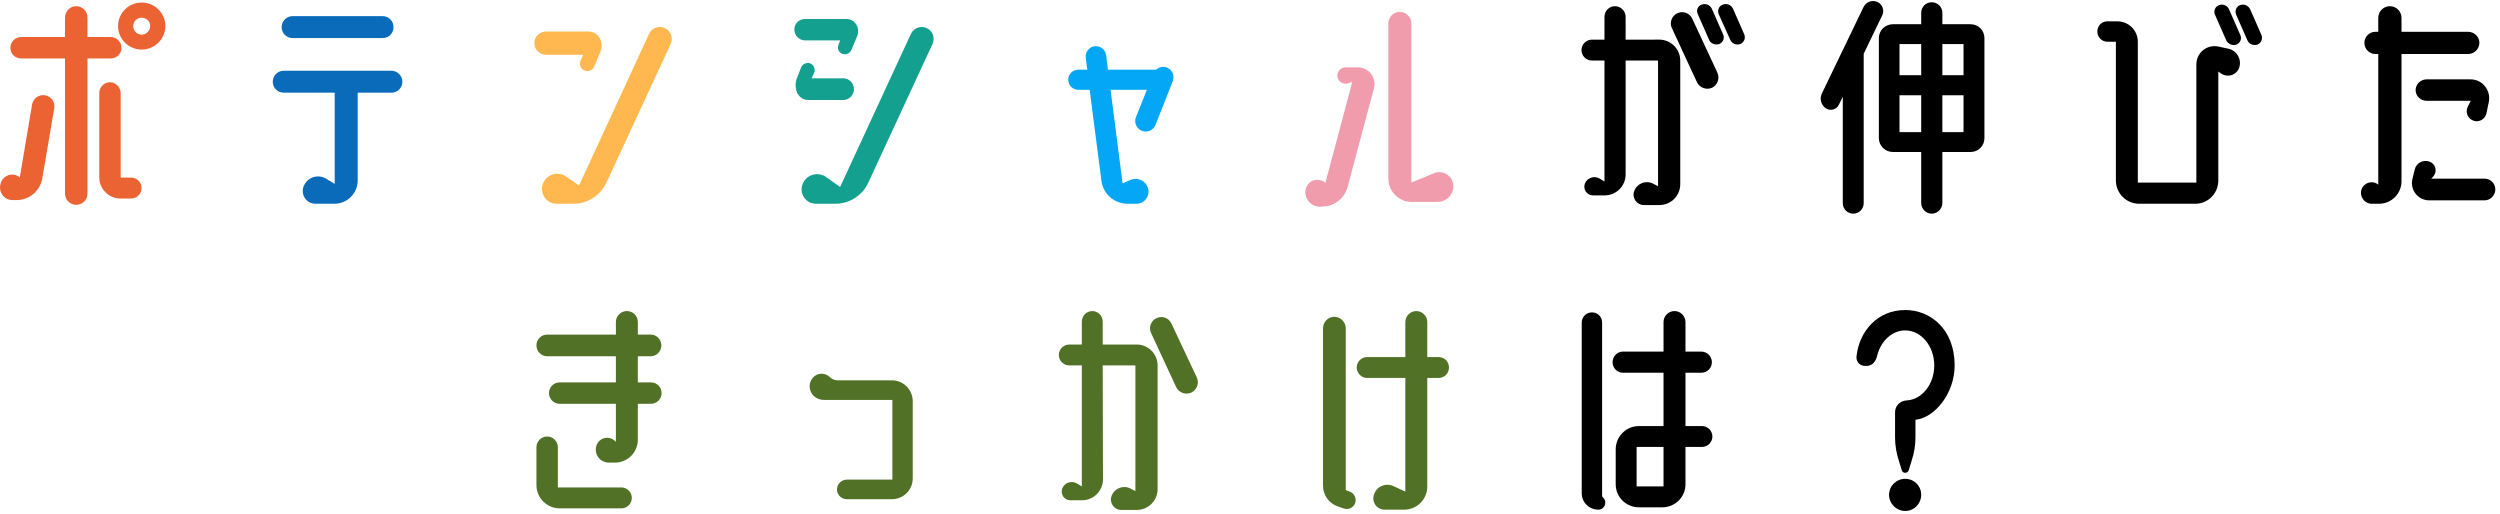
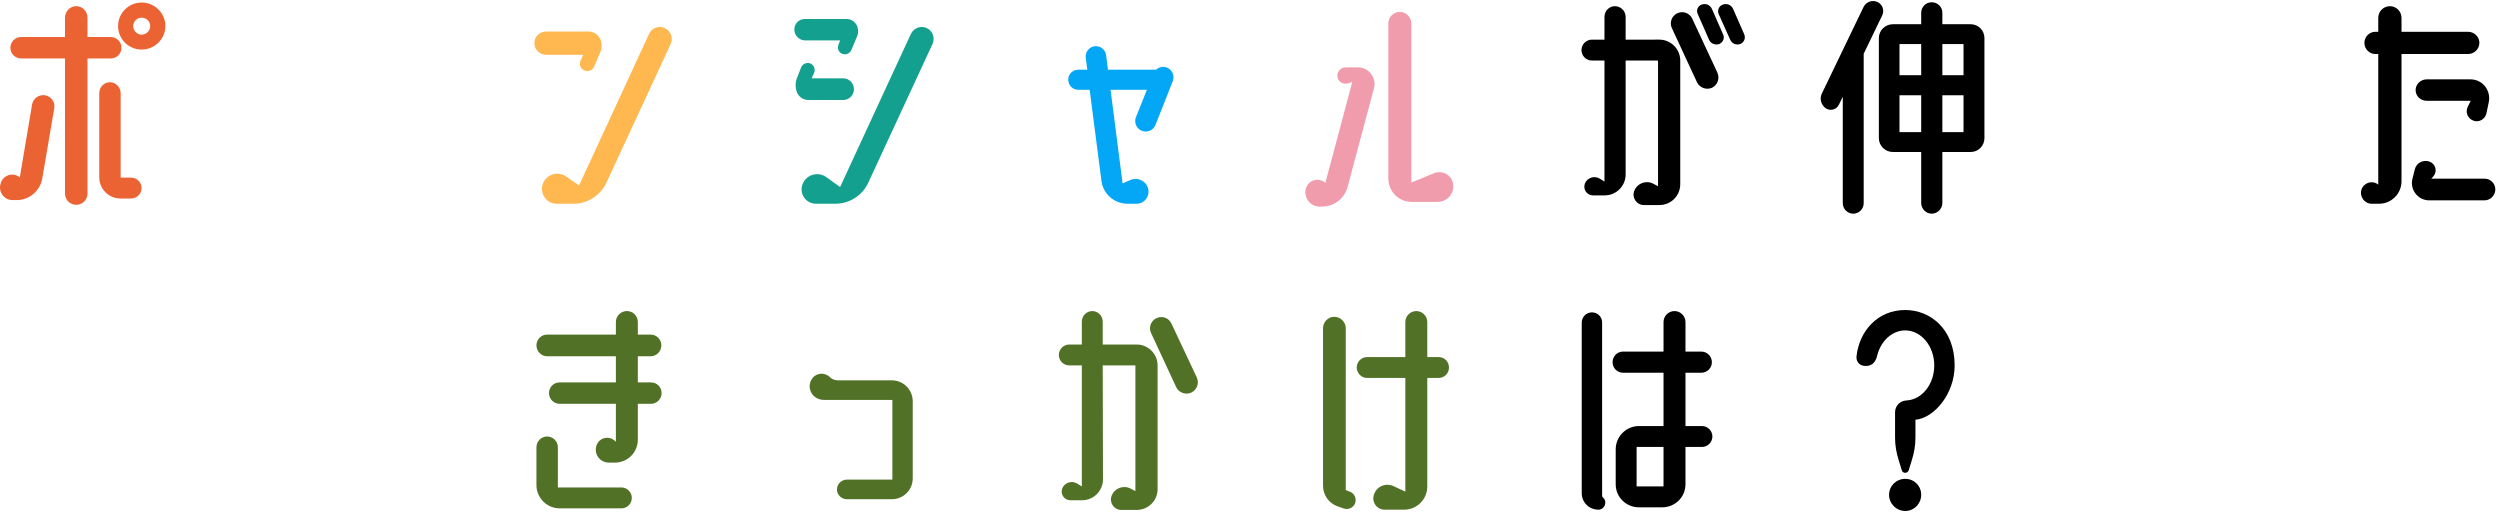
<svg xmlns="http://www.w3.org/2000/svg" fill="none" height="59" viewBox="0 0 287 59" width="287">
  <path d="m15.053 20.39c.66 0 1.2.54 1.2 1.2s-.54 1.2-1.2 1.2h-1.23c-1.35 0-2.43-1.11-2.43-2.43v-9.66c0-.69.54-1.26 1.23-1.26.66 0 1.23.57 1.23 1.26v9.69zm-2.34-13.68h-2.67v15.51c0 .72-.57 1.29-1.29 1.29s-1.29-.57-1.29-1.29v-15.51h-5.04c-.69 0-1.23-.54-1.23-1.23 0-.66.54-1.23 1.23-1.23h5.04v-2.22c0-.72.57-1.32 1.29-1.32s1.29.6 1.29 1.32v2.22h2.67c.69 0 1.23.57 1.23 1.23 0 .69-.54 1.23-1.23 1.23zm-7.53 4.23c.69.12 1.17.78 1.05 1.47l-1.38 8.07c-.24 1.44-1.5 2.49-2.94 2.49h-.48c-.99 0-1.68-.99-1.35-1.92l.03-.12c.33-.87 1.44-1.17 2.16-.57l1.41-8.37c.12-.69.78-1.17 1.5-1.05zm11.07-10.65c1.5 0 2.73 1.2 2.73 2.7s-1.23 2.7-2.73 2.7c-1.47 0-2.7-1.2-2.7-2.7s1.23-2.7 2.7-2.7zm0 3.69c.54 0 .99-.45.99-.99s-.45-.96-.99-.96c-.51 0-.96.42-.96.96s.45.99.96.99z" fill="#eb6333" />
-   <path d="m45.173 3.11c0 .72-.54 1.26-1.26 1.26h-10.32c-.69 0-1.26-.54-1.26-1.26 0-.69.57-1.26 1.26-1.26h10.32c.72 0 1.26.57 1.26 1.26zm1.02 6.27c0 .72-.57 1.26-1.26 1.26h-3.87v10.08c0 1.47-1.2 2.67-2.67 2.67h-2.19c-1.02 0-1.71-1.02-1.35-1.98.39-1.05 1.62-1.47 2.58-.9l.99.6v-10.47h-5.85c-.69 0-1.26-.54-1.26-1.26 0-.69.57-1.26 1.26-1.26h12.36c.69 0 1.26.57 1.26 1.26z" fill="#0b6bbb" />
  <path d="m76.313 3.23c.69.3.99 1.11.69 1.8l-7.38 15.93c-.69 1.47-2.16 2.43-3.78 2.43h-1.95c-1.14 0-1.95-1.14-1.59-2.25.39-1.11 1.71-1.56 2.7-.87l1.47 1.02 8.04-17.4c.3-.69 1.14-.99 1.8-.66zm-13.62.39h4.86c.54 0 1.05.3 1.29.75.27.48.3 1.05.09 1.56l-.72 1.71c-.18.42-.66.63-1.11.45-.42-.15-.63-.63-.48-1.08l.33-.72h-4.26c-.75 0-1.35-.6-1.35-1.35 0-.72.6-1.32 1.35-1.32z" fill="#ffb74f" />
  <path d="m106.403 3.23c.66.3.96 1.11.66 1.8l-7.38 15.93c-.66 1.47-2.16 2.43-3.78 2.43h-2.22c-1.17 0-1.95-1.14-1.56-2.22.39-1.11 1.77-1.53 2.73-.84l1.59 1.14 8.13-17.58c.33-.69 1.14-.99 1.83-.66zm-13.23 5.76h3.63c.69 0 1.23.57 1.23 1.26 0 .66-.54 1.23-1.23 1.23h-4.02c-.57 0-1.08-.36-1.29-.87-.21-.57-.21-1.2.03-1.74l.45-1.14c.18-.42.66-.6 1.05-.45.42.18.6.66.45 1.05zm5.13-6.18c.24.39.27.87.12 1.29l-.69 1.65c-.18.39-.63.6-1.05.42-.42-.15-.6-.63-.42-1.05l.18-.48h-3.99c-.69 0-1.26-.54-1.26-1.23-.03-.66.51-1.23 1.2-1.23h4.77c.48 0 .9.24 1.14.63z" fill="#14a08f" />
  <path d="m133.973 7.76c.6.24.9.93.66 1.56l-1.98 5.01c-.24.63-.96.93-1.56.69-.63-.24-.93-.96-.69-1.56l1.26-3.15h-4.17l1.38 10.74.9-.39c.87-.36 1.83.12 2.04 1.02.21.87-.45 1.71-1.32 1.71h-1.05c-1.53 0-2.82-1.14-3-2.64l-1.35-10.44h-1.29c-.66 0-1.17-.51-1.17-1.17 0-.63.51-1.14 1.17-1.14h1.02l-.18-1.38c-.09-.63.39-1.23 1.02-1.32.66-.06 1.23.39 1.32 1.02l.21 1.68h5.52c.33-.3.81-.42 1.26-.24z" fill="#04a7f6" />
  <path d="m155.873 7.73c1.26 0 2.19 1.2 1.86 2.4l-3.03 11.34c-.36 1.32-1.56 2.25-2.94 2.25h-.27c-1.05 0-1.83-.99-1.59-2.01.21-.96 1.32-1.38 2.13-.81l.12.09 3.09-11.58-.48.15c-.57.18-1.14-.18-1.23-.75-.06-.57.36-1.08.96-1.08zm10.95 13.41c.15 1.08-.69 2.04-1.8 2.04h-2.97c-1.47 0-2.67-1.2-2.67-2.67v-17.82c0-.72.57-1.32 1.32-1.32.72 0 1.32.6 1.32 1.32v18.27l2.61-1.08c.99-.39 2.04.24 2.19 1.26z" fill="#f09cad" />
  <g fill="#000">
    <path d="m196.523 1.01 1.29 2.94c.21.45-.03.93-.45 1.11-.48.15-.99-.06-1.17-.51l-1.29-2.94c-.21-.42 0-.93.45-1.08.45-.18.96.03 1.17.48zm3.72 2.94c.18.45-.03.93-.48 1.11-.45.15-.96-.06-1.14-.51l-1.32-2.94c-.18-.42.03-.93.48-1.08.45-.18.96.03 1.17.48zm-5.97-1.8 2.88 6.18c.3.66.03 1.41-.6 1.74-.66.3-1.44 0-1.74-.63l-2.88-6.21c-.3-.63-.03-1.41.63-1.71.63-.3 1.41-.03 1.71.63zm-3.78 2.4c1.32 0 2.4 1.08 2.4 2.4v14.19c0 1.35-1.08 2.4-2.4 2.4h-1.77c-.84 0-1.41-.84-1.11-1.62.33-.87 1.32-1.26 2.16-.84l.57.3v-14.43h-3.72v13.08c0 1.32-1.08 2.4-2.4 2.4h-1.35c-.69 0-1.17-.69-.93-1.35s1.08-.96 1.71-.57l.54.33v-13.89h-1.44c-.66 0-1.2-.54-1.2-1.2s.54-1.2 1.2-1.2h1.44v-2.61c0-.69.54-1.23 1.2-1.23s1.23.54 1.23 1.23v2.61z" />
    <path d="m226.223 2.78c.9 0 1.59.72 1.59 1.59v11.49c0 .87-.69 1.59-1.59 1.59h-3.24v5.85c0 .66-.54 1.23-1.23 1.23-.66 0-1.2-.57-1.2-1.23v-5.85h-3.24c-.9 0-1.62-.72-1.62-1.59v-11.49c0-.87.72-1.59 1.62-1.59h3.24v-1.32c0-.66.54-1.2 1.2-1.2.69 0 1.23.54 1.23 1.2v1.32zm-.81 2.28h-2.43v3.57h2.43zm-4.86 0h-2.49v3.57h2.49zm-2.49 10.11h2.49v-4.23h-2.49zm4.92 0h2.43v-4.23h-2.43zm-6.9-13.41-2.13 4.41v17.16c0 .66-.54 1.2-1.2 1.2s-1.2-.54-1.2-1.2v-12.21l-.45.9c-.27.57-.96.75-1.5.42-.54-.39-.75-1.11-.45-1.71l4.8-9.96c.3-.57.99-.81 1.59-.54.57.27.81.96.54 1.53z" />
-     <path d="m255.893 1.07 1.29 2.94c.21.45 0 .93-.45 1.11-.45.15-.96-.06-1.17-.51l-1.29-2.94c-.18-.42.03-.93.48-1.08.45-.18.96.06 1.14.48zm3.72 2.94c.18.45-.03.93-.45 1.11-.48.15-.99-.06-1.17-.51l-1.29-2.94c-.18-.42.03-.93.45-1.08.48-.18.96.06 1.17.48zm-3.75 1.59c.96.24 1.5 1.23 1.2 2.16-.3.87-1.35 1.2-2.1.66l-.3-.21v12.51c0 1.47-1.17 2.67-2.64 2.67h-6.45c-1.47 0-2.67-1.2-2.67-2.67v-15.93h-.99c-.63 0-1.14-.54-1.14-1.17 0-.66.51-1.17 1.14-1.17h1.17c1.29 0 2.34 1.05 2.34 2.34v16.17h6.72v-13.56c0-1.38 1.26-2.37 2.61-2.04z" />
    <path d="m283.343 6.2h-7.65v14.61c0 1.41-1.14 2.58-2.58 2.58h-.84c-.84 0-1.44-.84-1.17-1.65.3-.81 1.29-1.08 1.92-.54v-15h-.33c-.69 0-1.26-.57-1.26-1.29 0-.69.57-1.26 1.26-1.26h.33v-1.59c0-.75.6-1.35 1.35-1.35.72 0 1.32.6 1.32 1.35v1.59h7.65c.69 0 1.29.57 1.29 1.26 0 .72-.6 1.29-1.29 1.29zm-4.77 2.91h5.04c1.38 0 2.37 1.26 2.1 2.61l-.27 1.29c-.15.69-.87 1.08-1.5.84-.66-.24-.96-.99-.63-1.62l.33-.66h-5.07c-.69 0-1.26-.54-1.26-1.23 0-.66.57-1.23 1.26-1.23zm6.66 11.4c.66 0 1.23.54 1.23 1.23s-.57 1.26-1.23 1.26h-6.36c-1.29 0-2.25-1.23-1.92-2.49l.27-1.08c.18-.75.99-1.14 1.71-.87.69.27.9 1.14.42 1.68l-.24.27z" />
  </g>
  <g fill="#517226">
    <path d="m74.723 43.9c.69 0 1.23.54 1.23 1.23 0 .66-.54 1.23-1.23 1.23h-1.5v4.11c0 1.47-1.17 2.64-2.64 2.64h-.66c-1.02 0-1.74-.93-1.47-1.89.24-.9 1.32-1.26 2.04-.69l.21.18v-4.35h-6.45c-.69 0-1.23-.57-1.23-1.23 0-.69.54-1.23 1.23-1.23h6.45v-3h-7.89c-.69 0-1.23-.57-1.23-1.26 0-.66.54-1.23 1.23-1.23h7.89v-1.44c0-.69.57-1.26 1.26-1.26.72 0 1.26.57 1.26 1.26v1.44h1.47c.69 0 1.23.57 1.23 1.23 0 .69-.54 1.26-1.23 1.26h-1.47v3zm-3.39 12.06c.66 0 1.2.54 1.2 1.2s-.54 1.2-1.2 1.2h-7.08c-1.47 0-2.67-1.2-2.67-2.67v-4.35c0-.66.54-1.23 1.23-1.23s1.23.57 1.23 1.23v4.62z" />
    <path d="m95.273 43.3c.24.24.57.36.9.36h6.21c1.32 0 2.4 1.08 2.4 2.4v8.85c0 1.35-1.08 2.4-2.4 2.4h-5.16c-.63 0-1.14-.51-1.14-1.11 0-.63.51-1.14 1.14-1.14h5.22v-9.15h-7.86c-.69 0-1.29-.39-1.53-1.02-.24-.6-.06-1.29.45-1.71.51-.39 1.23-.36 1.71.06z" />
    <path d="m137.393 43.33c.3.66.03 1.41-.63 1.74-.66.3-1.44 0-1.74-.63l-2.88-6.21c-.3-.63-.03-1.41.63-1.71s1.41-.03 1.71.63zm-6.9-3.78c1.32 0 2.4 1.08 2.4 2.4v14.19c0 1.35-1.08 2.4-2.4 2.4h-1.77c-.84 0-1.41-.84-1.11-1.62.33-.87 1.32-1.26 2.16-.84l.57.3v-14.43h-3.75l.03 13.08c0 1.32-1.08 2.4-2.4 2.4h-1.35c-.69 0-1.17-.69-.93-1.35s1.08-.96 1.71-.57l.54.33v-13.89h-1.44c-.66 0-1.2-.54-1.2-1.2s.54-1.2 1.2-1.2h1.44v-2.61c0-.69.54-1.23 1.2-1.23s1.2.54 1.2 1.23v2.61z" />
    <path d="m165.143 40.99c.69 0 1.2.54 1.2 1.2s-.51 1.2-1.2 1.2h-1.29v12.45c0 1.5-1.2 2.67-2.67 2.67h-2.22c-.9 0-1.53-.87-1.23-1.74.3-.93 1.35-1.38 2.25-.96l1.35.63v-13.05h-4.38c-.66 0-1.2-.54-1.2-1.2s.54-1.2 1.2-1.2h4.38v-4.02c0-.69.57-1.26 1.26-1.26s1.26.57 1.26 1.26v4.02zm-10.2 15.45c.54.18.81.78.63 1.32-.21.54-.81.81-1.35.6l-.69-.24c-.99-.36-1.65-1.29-1.65-2.37v-18.06c0-.72.57-1.32 1.29-1.32s1.32.6 1.32 1.32v18.57z" />
  </g>
  <path d="m195.383 48.91c.66 0 1.2.54 1.2 1.2s-.54 1.2-1.2 1.2h-1.89v4.29c0 1.47-1.2 2.64-2.67 2.64h-2.67c-1.47 0-2.67-1.17-2.67-2.64v-4.02c0-1.47 1.2-2.67 2.67-2.67h2.82v-6.12h-4.65c-.66 0-1.2-.54-1.2-1.2 0-.69.54-1.23 1.2-1.23h4.65v-3.39c0-.69.57-1.26 1.26-1.26s1.26.57 1.26 1.26v3.39h1.8c.69 0 1.23.54 1.23 1.23 0 .66-.54 1.2-1.23 1.2h-1.8v6.12zm-4.41 6.93v-4.53h-3.09v4.53zm-7.05 1.14.15.18c.48.48.12 1.35-.57 1.35-1.08 0-1.92-.84-1.92-1.89v-19.59c0-.66.54-1.17 1.17-1.17.66 0 1.17.51 1.17 1.17z" fill="#000" />
  <path d="m220.553 56.8c0 1.02-.81 1.86-1.83 1.86s-1.86-.84-1.86-1.86.84-1.83 1.86-1.83 1.83.81 1.83 1.83zm-7.41-16.02c.33-2.7 2.34-5.19 5.58-5.19 2.85 0 5.67 2.16 5.67 6.36 0 3.27-2.34 6.03-4.5 6.24v2.04c0 .9-.15 1.77-.42 2.61l-.36 1.17c-.15.36-.66.36-.78 0l-.36-1.17c-.27-.84-.42-1.71-.42-2.61v-2.91c0-.75.6-1.32 1.32-1.35 1.77-.09 3.18-1.86 3.18-4.02 0-2.22-1.5-4.02-3.33-4.02-1.5 0-2.79 1.2-3.21 2.85-.15.63-.48 1.26-1.35 1.23-.78 0-1.14-.6-1.02-1.23z" fill="#000" />
</svg>